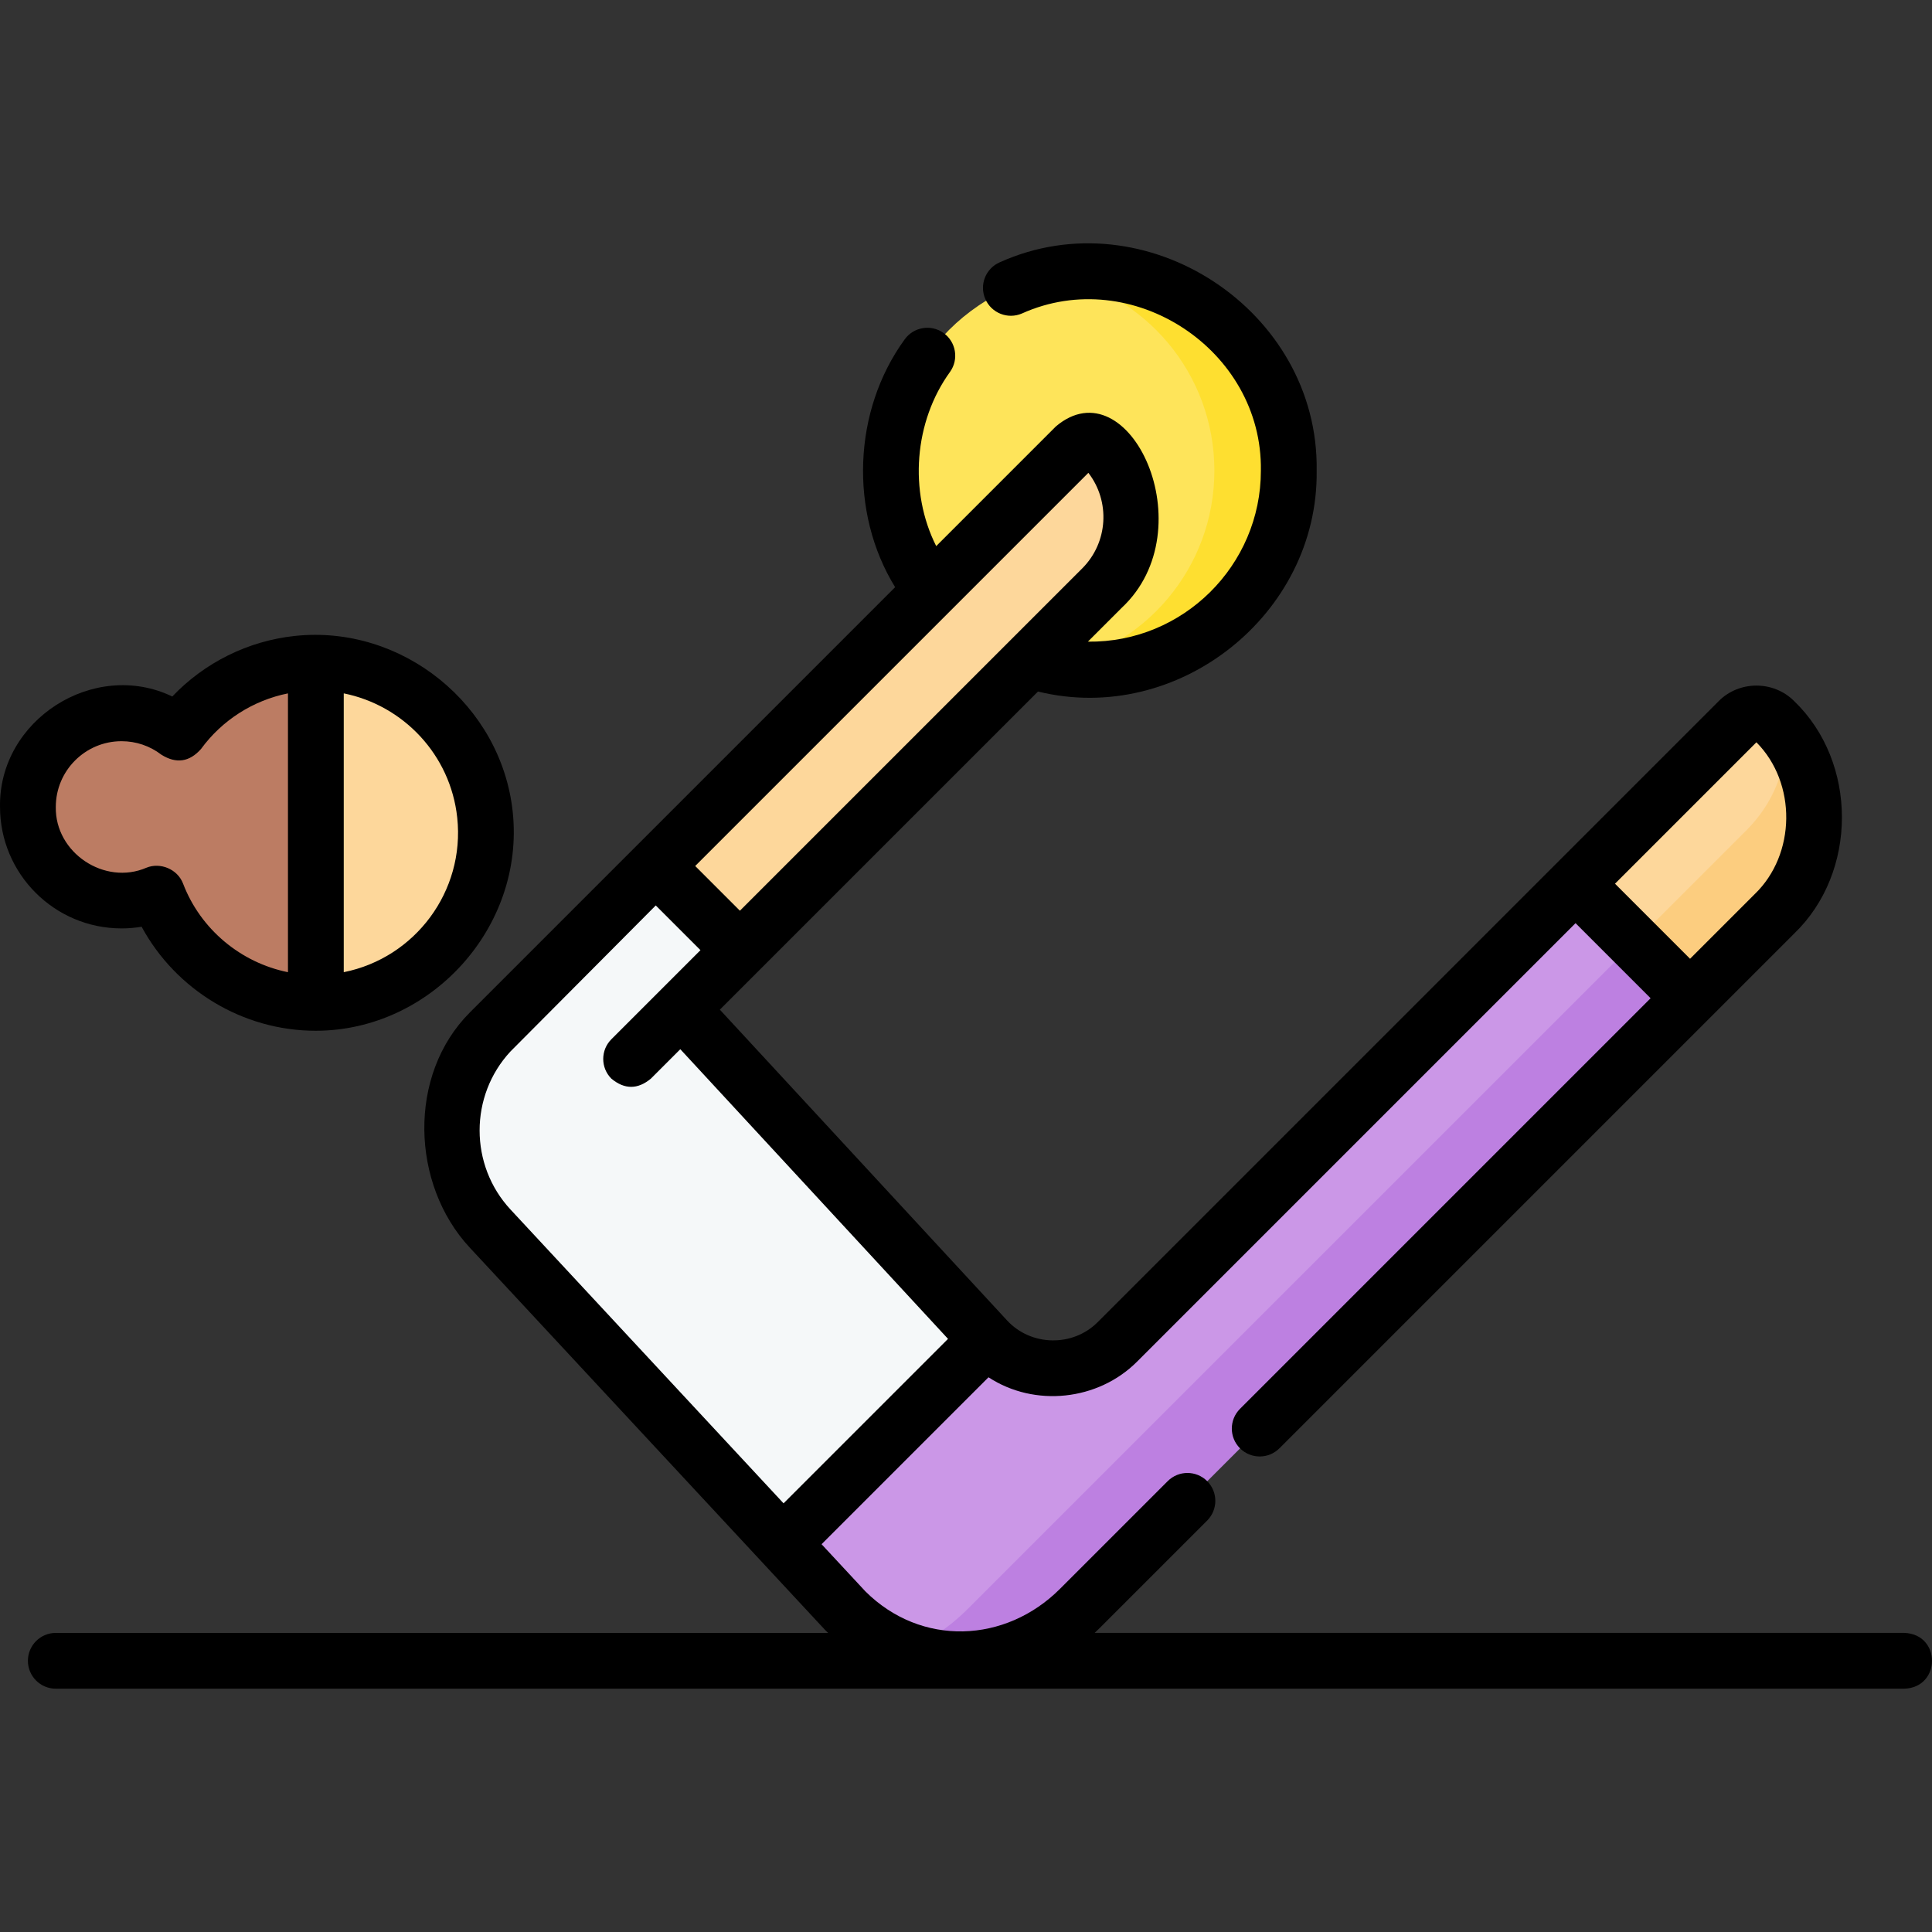
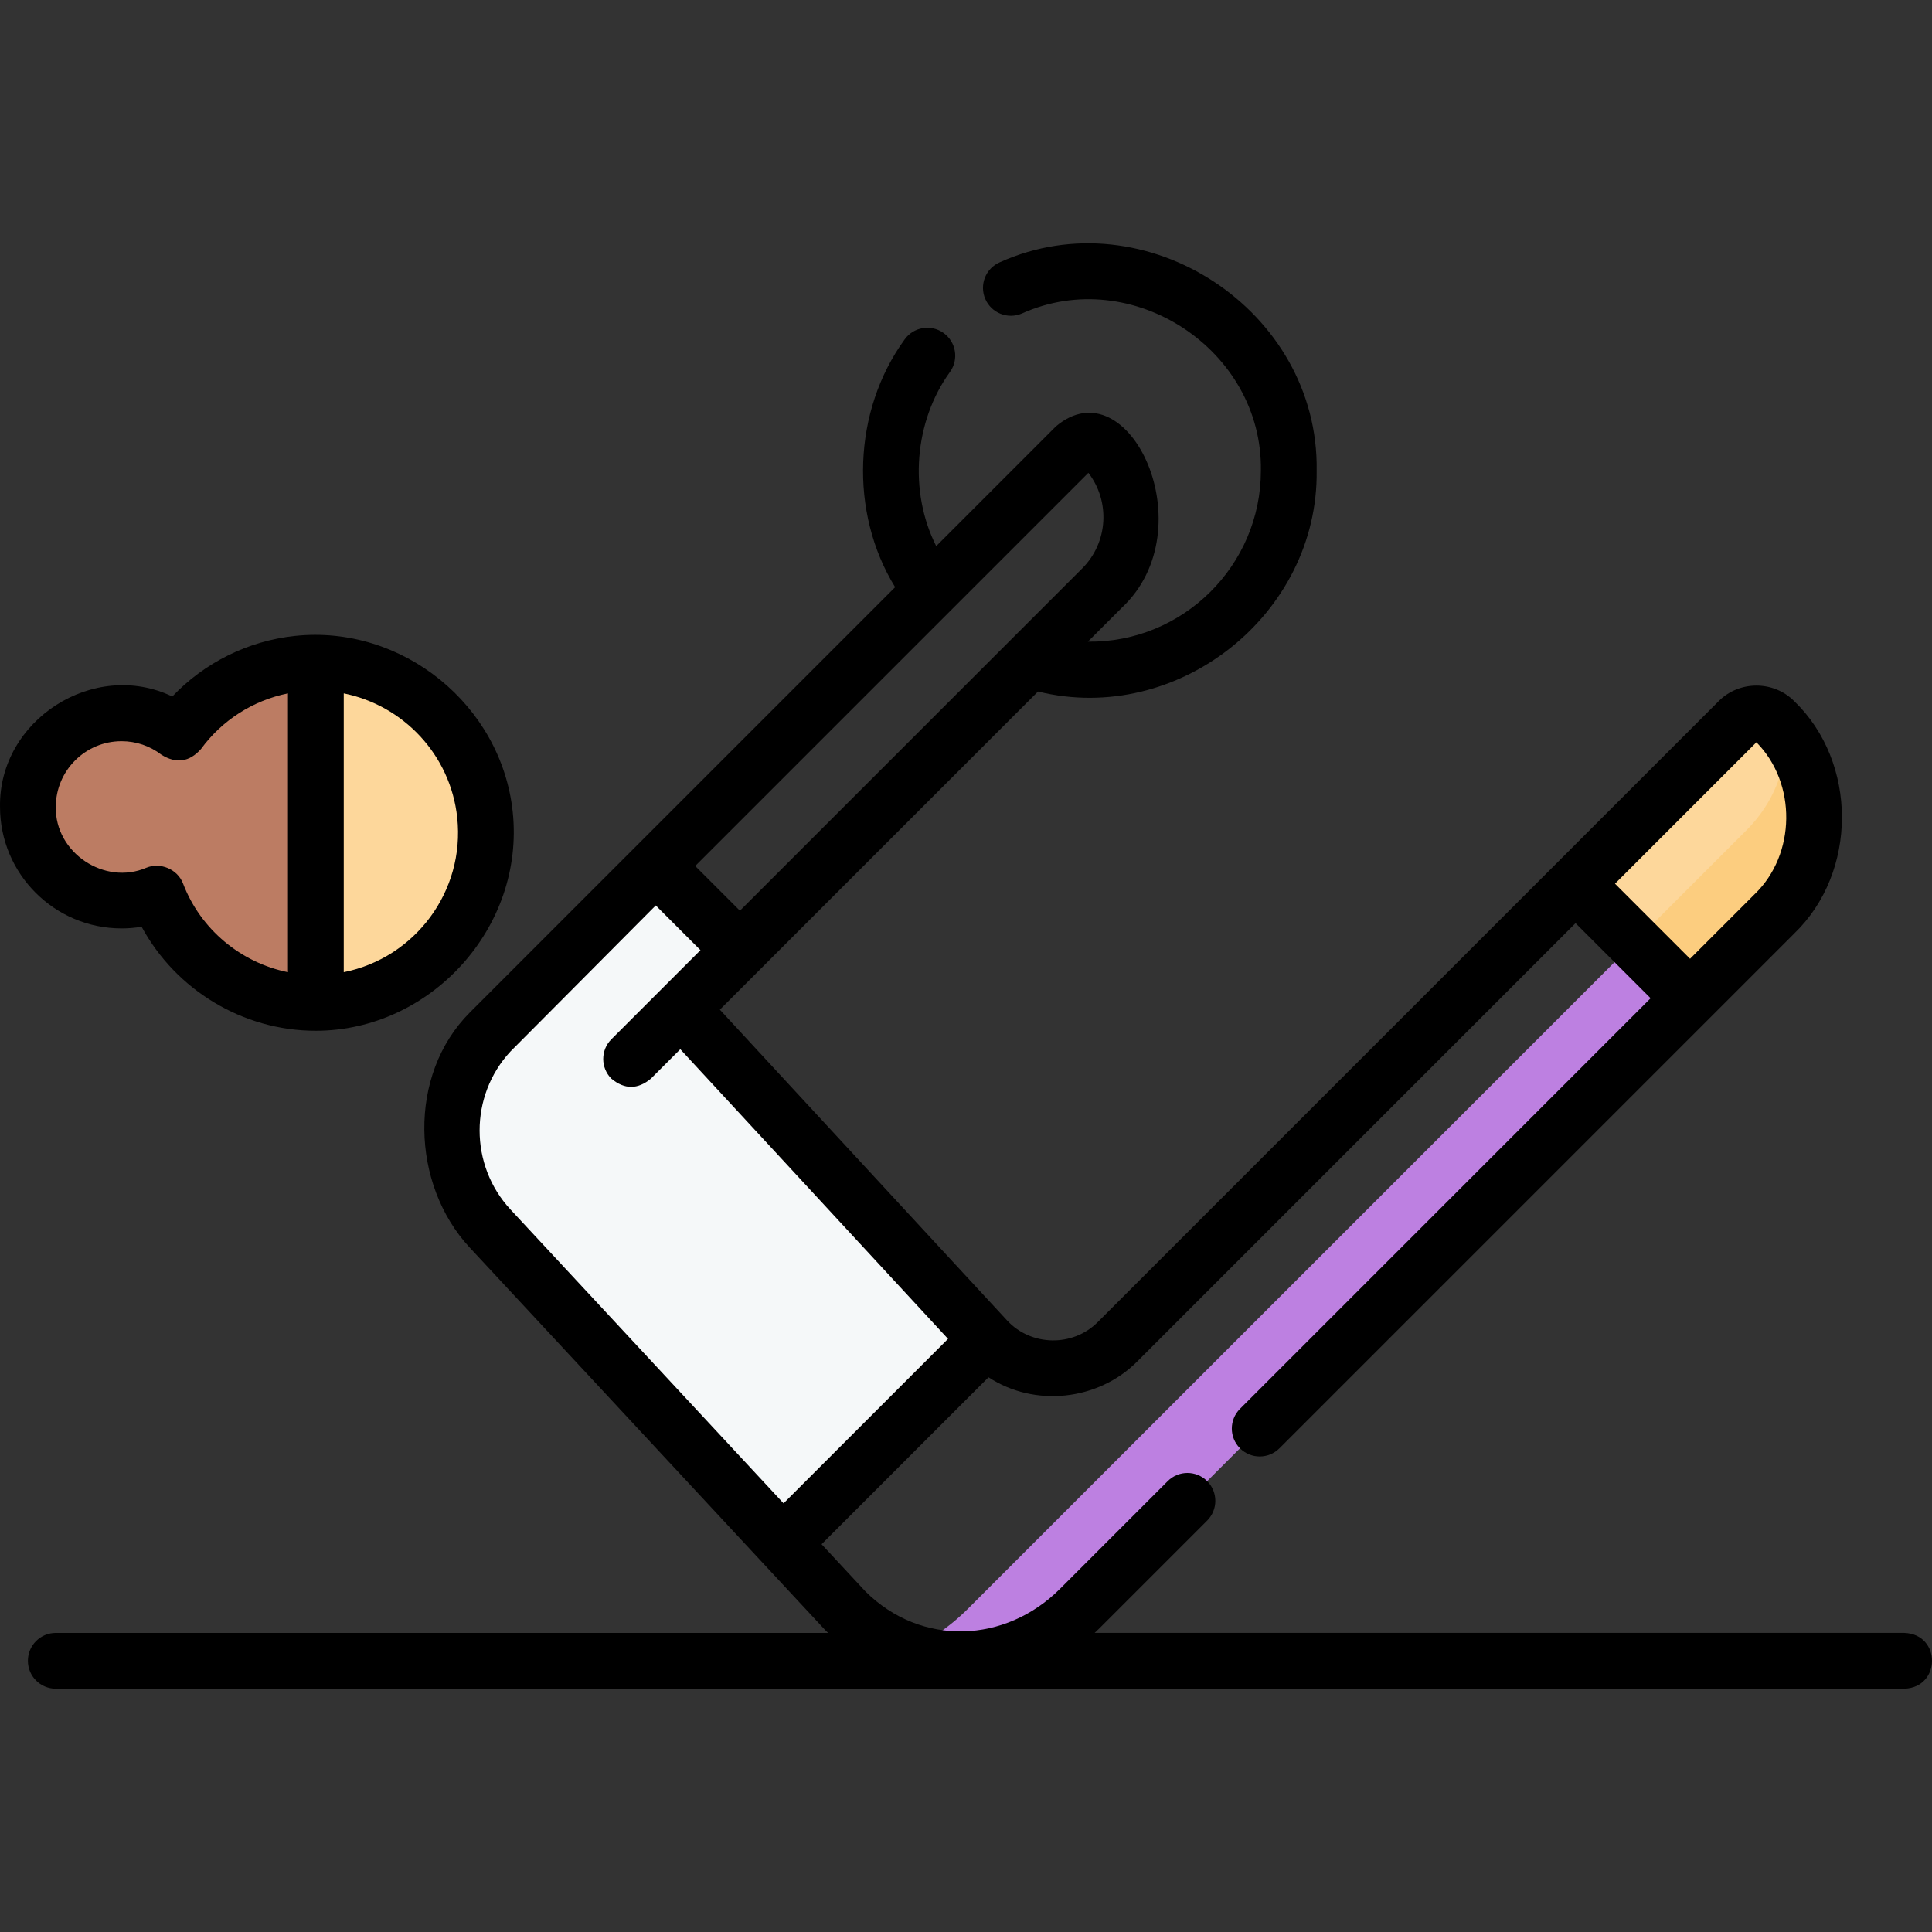
<svg xmlns="http://www.w3.org/2000/svg" id="Layer_1" enable-background="new 0 0 519.448 519.448" height="512" viewBox="0 0 519.448 519.448" width="512">
  <rect x="0" y="0" width="519.448" height="519.448" fill="#333333" stroke="none" />
  <g>
    <g>
      <g>
-         <circle cx="293.004" cy="126.529" fill="#fee45a" r="53.5" />
-         <path d="m293.004 73.029c-3.419 0-6.759.334-10 .947 24.766 4.685 43.5 26.425 43.5 52.553s-18.734 47.868-43.5 52.553c3.241.613 6.581.947 10 .947 29.547 0 53.5-23.953 53.5-53.5s-23.953-53.5-53.5-53.5z" fill="#fedf30" />
        <g>
          <g>
            <circle cx="84.923" cy="223.908" fill="#fdd79b" r="45.727" />
            <g>
              <path d="m477.056 193.776c-2.657-2.657-6.964-2.657-9.621 0l-43.824 43.824 30.788 30.788 22.657-22.657c14.347-14.347 14.347-37.608 0-51.955z" fill="#fdd79b" />
              <path d="m480.404 197.633c-.12 9.241-3.697 18.446-10.749 25.498l-30.257 30.257 15 15 22.657-22.657c13.124-13.124 14.235-33.702 3.349-48.098z" fill="#fccd7f" />
-               <path d="m265.309 360.165-54.832 54.832 16.824 18.103c15.703 15.703 42.173 20.213 63.006-.62l164.091-164.091-30.787-30.789-123.207 123.207c-9.768 9.767-25.691 9.476-35.095-.642z" fill="#cb97e7" />
              <g>
                <path d="m260.307 432.479c-5.305 5.305-10.976 8.959-16.741 11.211 14.548 5.559 32.045 3.486 46.741-11.211l164.091-164.091-15-15z" fill="#bd80e1" />
              </g>
            </g>
          </g>
        </g>
        <g>
          <path d="m194.484 283.957-11.195-12.844 15.65-15.649-22.627-22.627-44.657 44.657.101.101c-13.69 14.731-13.89 37.751.019 52.718l78.703 84.685 54.832-54.832z" fill="#f5f8f9" />
-           <path d="m296.274 119.944c-1.953-1.953-5.118-1.953-7.071 0l-112.892 112.892 22.627 22.627 97.336-97.336c10.544-10.544 10.544-27.639 0-38.183z" fill="#fdd79b" />
        </g>
      </g>
      <path d="m84.919 178.181c-1.598.002-3.21.083-4.834.256-13.367 1.422-24.771 8.469-32.114 18.537-4.241-3.253-9.543-5.191-15.301-5.191-13.899 0-25.167 11.267-25.167 25.167 0 13.899 11.268 25.167 25.167 25.167 3.378 0 6.599-.67 9.542-1.877 6.663 17.457 23.569 29.419 42.71 29.396v-91.455c.002-.006.001-.006-.003 0z" fill="#bc7c63" />
    </g>
    <g>
-       <path d="m512.004 439.029h-217.694c.435-.412.872-.818 1.3-1.247l28.953-28.953c2.929-2.929 2.929-7.678 0-10.606-2.929-2.93-7.678-2.929-10.606 0l-28.953 28.953c-14.665 14.665-37.316 15.604-52.307.712l-11.804-12.701 44.882-44.882c12.42 8.121 29.452 6.285 39.932-4.195l117.903-117.904 20.182 20.182-110.403 110.404c-2.929 2.929-2.929 7.678 0 10.606 2.929 2.929 7.678 2.929 10.606 0l138.364-138.364c17.162-16.465 17.161-46.095 0-62.561-5.518-5.519-14.71-5.52-20.228 0l-167.03 167.031c-6.681 6.681-17.865 6.476-24.298-.445l-77.258-83.595 85.537-85.537c37.535 9.236 75.416-20.667 74.922-59.399.661-43.101-45.945-73.686-85.193-56.011-3.801 1.643-5.55 6.058-3.906 9.86s6.06 5.552 9.861 3.907c29.597-13.312 64.738 9.739 64.239 42.245.018 25.533-20.976 46.313-46.514 45.99 0 0 9.088-9.088 9.088-9.088 22.735-21.22 1.967-65.408-17.678-48.79 0 0-32.188 32.188-32.188 32.188-7.406-14.682-5.955-33.505 3.732-46.864 2.395-3.379 1.597-8.061-1.782-10.456-3.38-2.395-8.061-1.598-10.456 1.782-13.899 19.127-14.913 46.511-2.536 66.58l-114.32 114.319c-16.851 16.833-15.828 46.274-.07 63.228l78.703 84.686 16.824 18.103c.271.286.553.56.845.824h-207.649c-4.142 0-7.5 3.358-7.5 7.5s3.358 7.5 7.5 7.5h243.633c.041.002.083.002.124 0h253.243c9.905-.334 9.946-14.654 0-15.002zm-39.765-239.451c10.884 10.954 10.665 30.147-.487 40.85 0 0-17.354 17.354-17.354 17.354l-20.181-20.182zm-179.613-72.45c5.901 7.642 5.349 18.692-1.655 25.697l-92.033 92.033-12.021-12.021zm-155.377 155.572 39.062-39.257 12.021 12.021-23.947 23.947c-2.929 2.929-2.929 7.678 0 10.606 3.535 2.929 7.071 2.929 10.606 0l7.921-7.921 71.98 77.878-44.218 44.218-73.407-78.987c-11.08-11.922-11.088-30.593-.018-42.505z" />
+       <path d="m512.004 439.029h-217.694c.435-.412.872-.818 1.3-1.247l28.953-28.953c2.929-2.929 2.929-7.678 0-10.606-2.929-2.93-7.678-2.929-10.606 0l-28.953 28.953c-14.665 14.665-37.316 15.604-52.307.712l-11.804-12.701 44.882-44.882c12.42 8.121 29.452 6.285 39.932-4.195l117.903-117.904 20.182 20.182-110.403 110.404c-2.929 2.929-2.929 7.678 0 10.606 2.929 2.929 7.678 2.929 10.606 0l138.364-138.364c17.162-16.465 17.161-46.095 0-62.561-5.518-5.519-14.71-5.52-20.228 0l-167.03 167.031c-6.681 6.681-17.865 6.476-24.298-.445l-77.258-83.595 85.537-85.537c37.535 9.236 75.416-20.667 74.922-59.399.661-43.101-45.945-73.686-85.193-56.011-3.801 1.643-5.55 6.058-3.906 9.86s6.06 5.552 9.861 3.907c29.597-13.312 64.738 9.739 64.239 42.245.018 25.533-20.976 46.313-46.514 45.99 0 0 9.088-9.088 9.088-9.088 22.735-21.22 1.967-65.408-17.678-48.79 0 0-32.188 32.188-32.188 32.188-7.406-14.682-5.955-33.505 3.732-46.864 2.395-3.379 1.597-8.061-1.782-10.456-3.38-2.395-8.061-1.598-10.456 1.782-13.899 19.127-14.913 46.511-2.536 66.58l-114.32 114.319c-16.851 16.833-15.828 46.274-.07 63.228l78.703 84.686 16.824 18.103c.271.286.553.56.845.824h-207.649c-4.142 0-7.5 3.358-7.5 7.5s3.358 7.5 7.5 7.5h243.633c.041.002.083.002.124 0h253.243c9.905-.334 9.946-14.654 0-15.002m-39.765-239.451c10.884 10.954 10.665 30.147-.487 40.85 0 0-17.354 17.354-17.354 17.354l-20.181-20.182zm-179.613-72.45c5.901 7.642 5.349 18.692-1.655 25.697l-92.033 92.033-12.021-12.021zm-155.377 155.572 39.062-39.257 12.021 12.021-23.947 23.947c-2.929 2.929-2.929 7.678 0 10.606 3.535 2.929 7.071 2.929 10.606 0l7.921-7.921 71.98 77.878-44.218 44.218-73.407-78.987c-11.08-11.922-11.088-30.593-.018-42.505z" />
      <path d="m32.67 249.617c1.825 0 3.63-.149 5.407-.446 9.182 16.972 27.209 27.966 46.793 27.965 30.972 0 56.283-27.828 52.981-58.859-3.065-28.805-29.745-50.367-58.56-47.297-12.615 1.343-24.309 7.177-32.966 16.283-21.043-10.097-46.704 6.288-46.321 29.688 0 18.011 14.654 32.666 32.666 32.666zm90.266-29.753c2.105 19.789-11.362 37.704-30.513 41.522v-74.962c15.94 3.202 28.704 16.436 30.513 33.44zm-90.266-20.58c3.918 0 7.63 1.259 10.736 3.641 3.972 2.474 7.513 1.964 10.625-1.531 5.662-7.763 14.052-13.094 23.392-14.969v74.965c-12.651-2.556-23.495-11.49-28.204-23.825-1.499-3.928-6.165-5.778-9.854-4.264-11.266 4.858-24.606-4.049-24.361-16.351 0-9.741 7.925-17.666 17.666-17.666z" />
    </g>
  </g>
</svg>